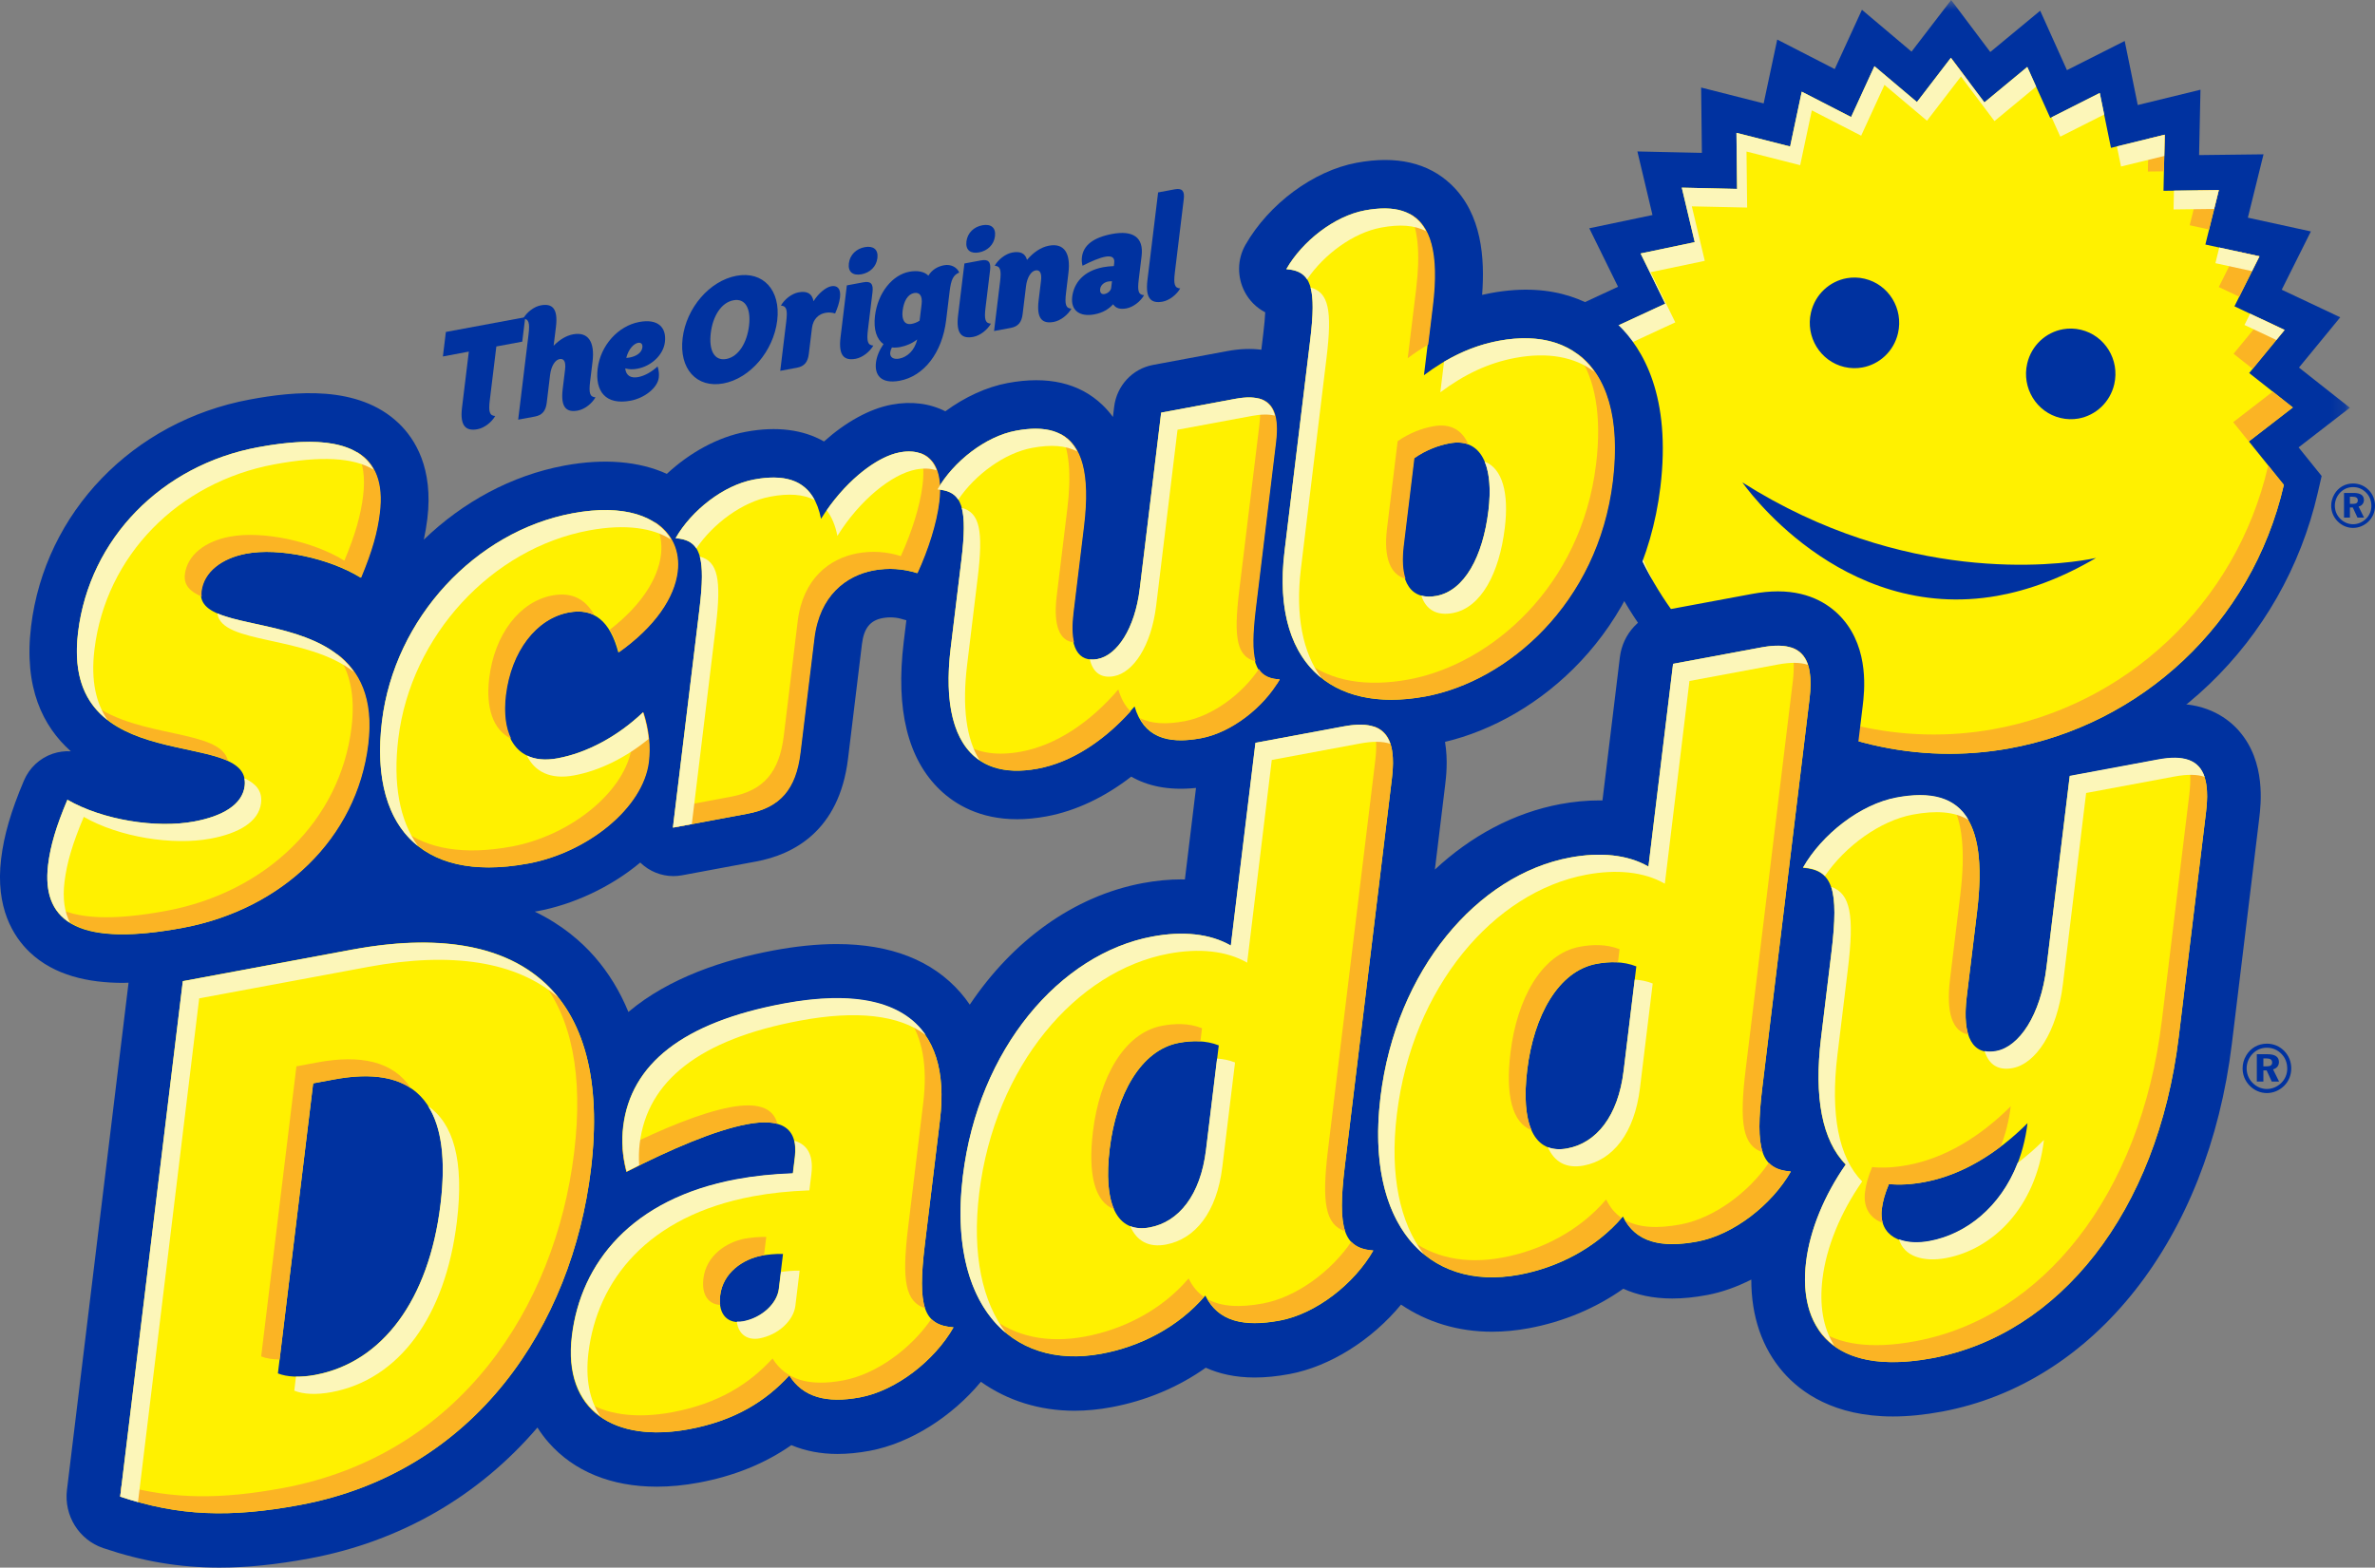
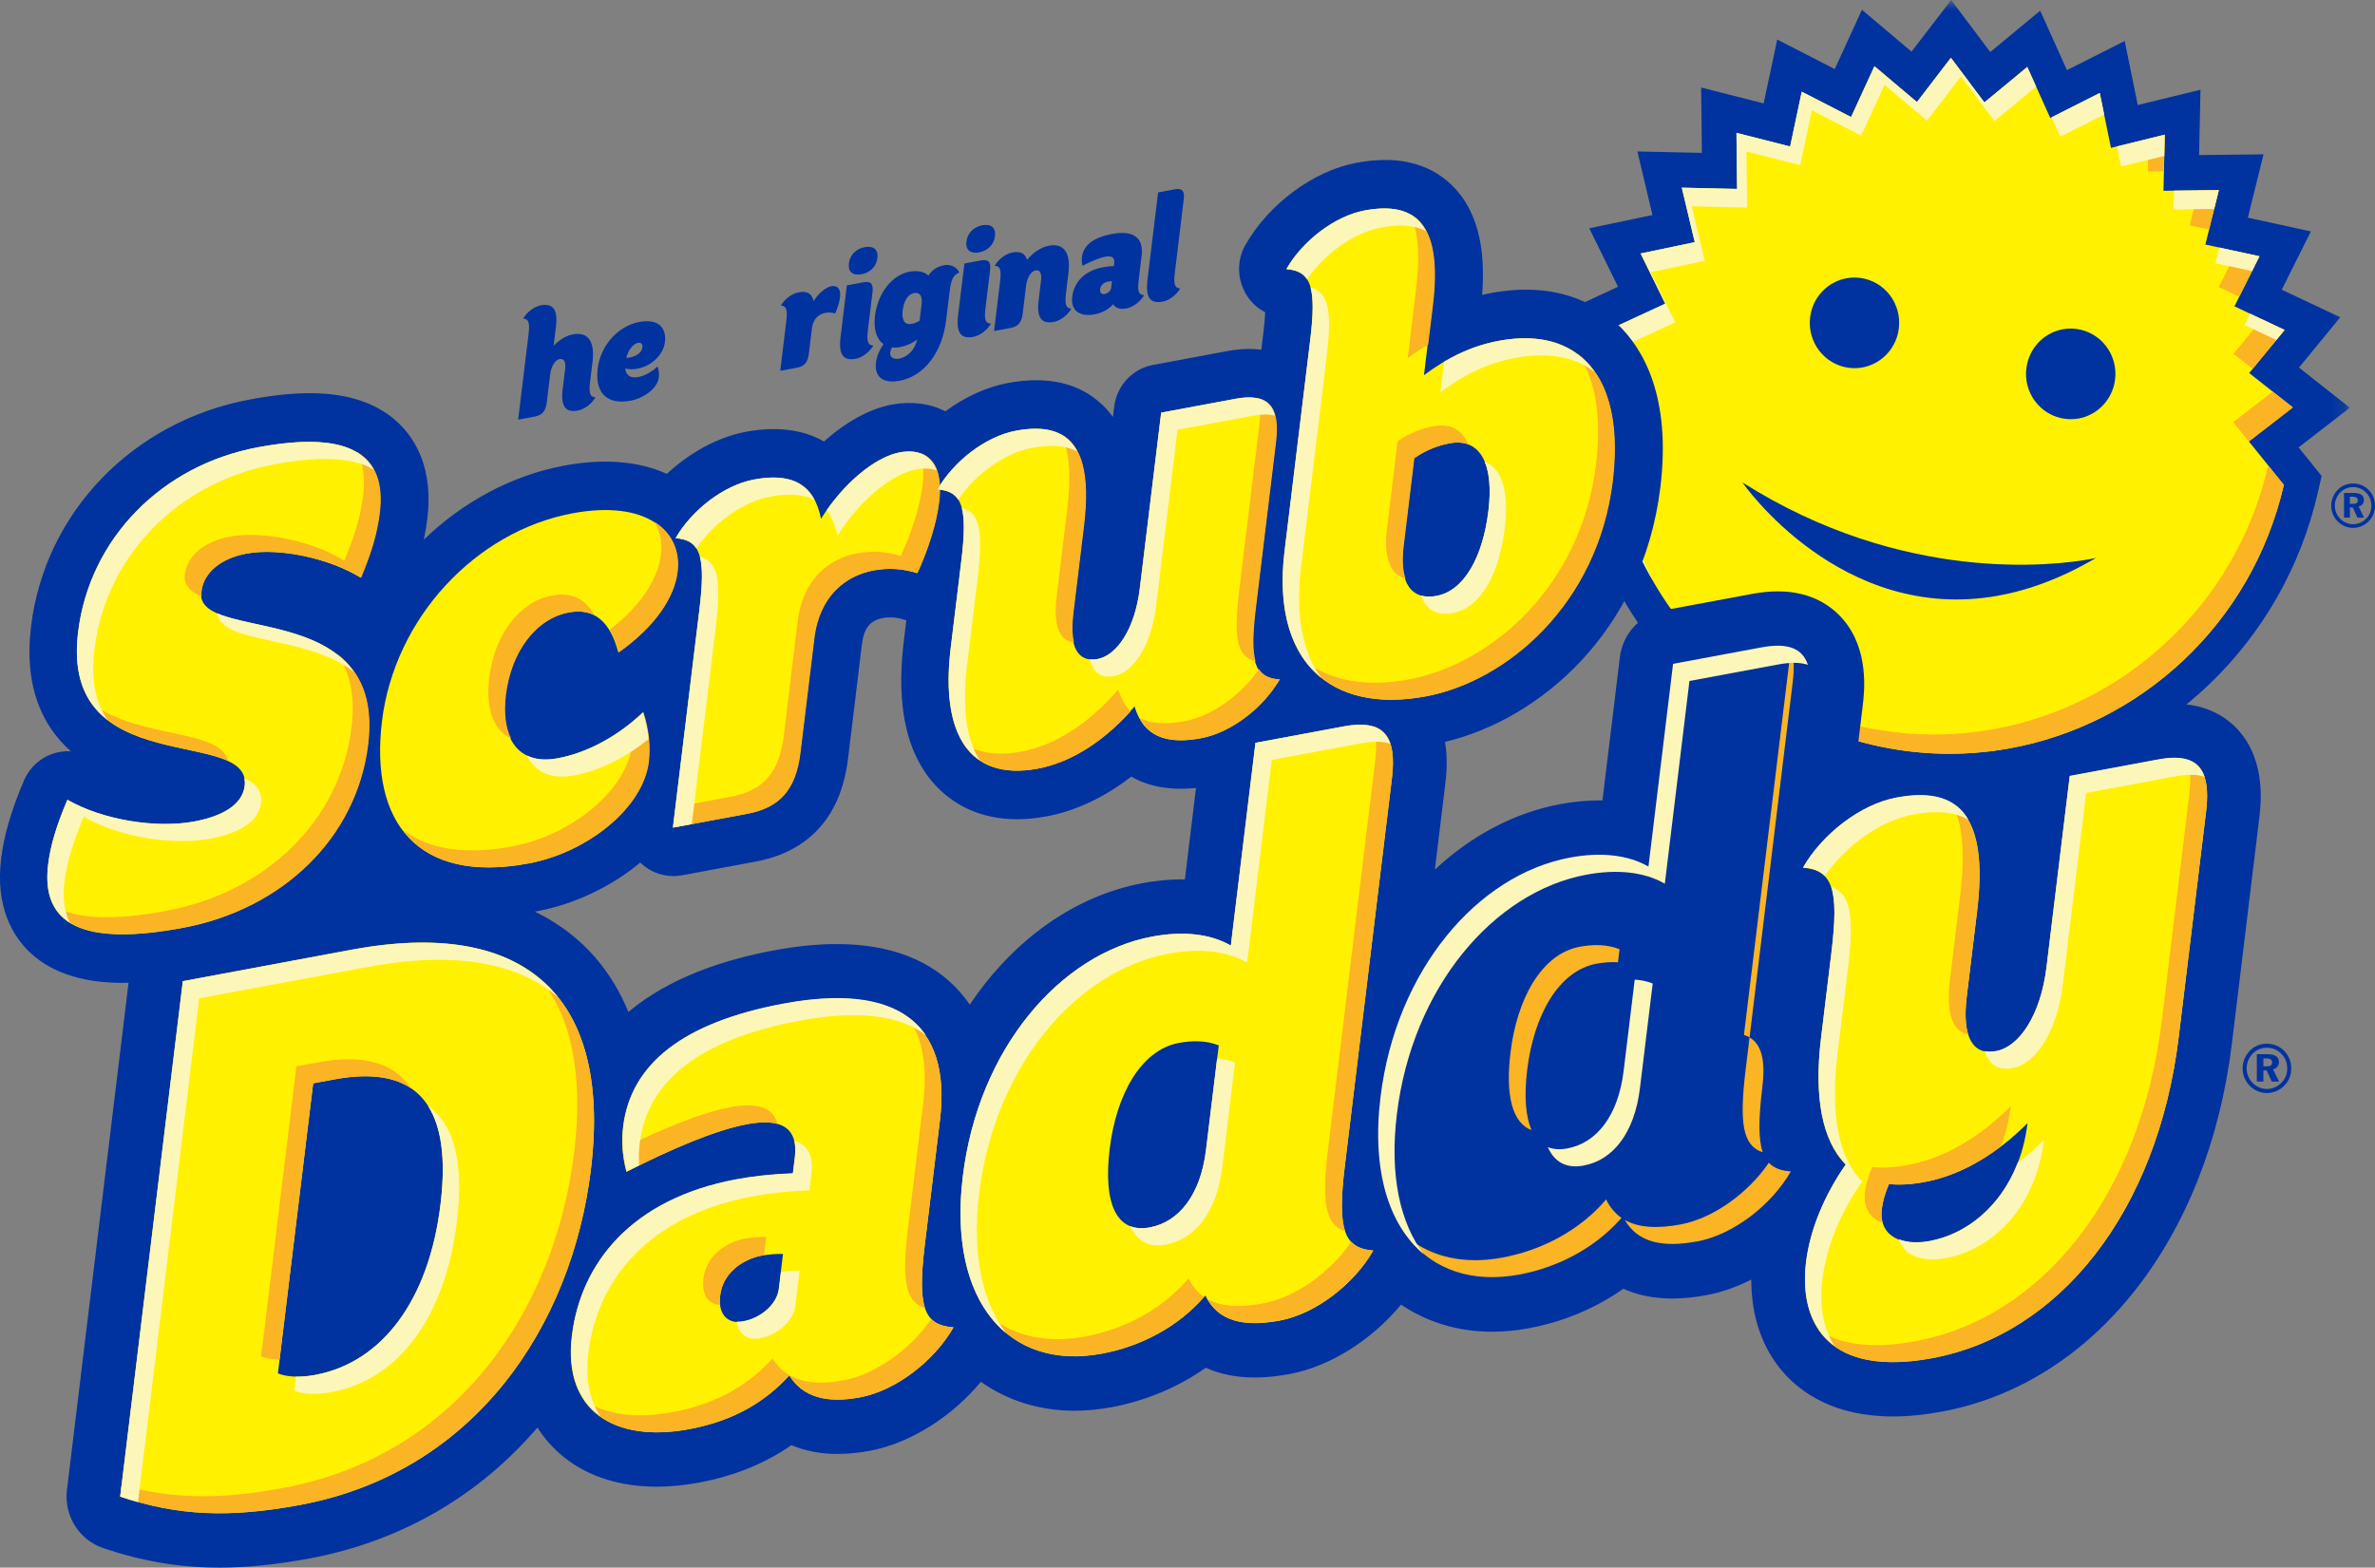
<svg xmlns="http://www.w3.org/2000/svg" xmlns:ns1="http://sodipodi.sourceforge.net/DTD/sodipodi-0.dtd" xmlns:ns2="http://www.inkscape.org/namespaces/inkscape" viewBox="0 0 173.34 114.445" width="173.34" height="114.445" version="1.1" id="svg21" ns1:docname="scrubdaddy.svg" ns2:version="1.3.2 (091e20e, 2023-11-25, custom)">
  <rect x="0" y="0" width="173.34" height="114.445" fill="#808080" stroke="none" />
  <defs id="defs21" />
  <ns1:namedview id="namedview21" pagecolor="#ffffff" bordercolor="#666666" borderopacity="1.0" ns2:showpageshadow="2" ns2:pageopacity="0.0" ns2:pagecheckerboard="true" ns2:deskcolor="#d1d1d1" ns2:zoom="0.74371449" ns2:cx="54.456382" ns2:cy="303.88005" ns2:window-width="1620" ns2:window-height="1010" ns2:window-x="-6" ns2:window-y="-6" ns2:window-maximized="1" ns2:current-layer="svg21" />
  <g id="sprite" stroke="none" stroke-width="1" fill="none" fill-rule="evenodd" transform="translate(-1,-1.8)">
    <g id="Page-1-Copy" transform="translate(1,1)" ns2:label="Scrub Daddy Logo">
      <g id="g7" transform="translate(114.633,0.045)">
        <mask id="mask-12" fill="#ffffff">
          <polygon points="56.873,58.361 0.04,58.361 0.04,0.754 56.873,0.754 " id="polygon6" />
        </mask>
        <g id="g6" />
        <path d="m 56.873,30.522 -3.716,-2.932 3.013,-3.67 -4.27,-2.014 2.127,-4.255 -4.599,-1.004 1.143,-4.626 -4.703,0.056 0.101,-4.772 -4.577,1.118 -0.953,-4.676 -4.215,2.128 -1.953,-4.338 -3.643,3.015 -2.855,-3.796 -2.892,3.769 -3.62,-3.056 -1.985,4.329 -4.197,-2.156 -0.991,4.662 -4.563,-1.159 0.055,4.77 -4.707,-0.104 1.101,4.642 -4.613,0.967 2.1,4.271 -2.42,1.121 -0.282,1.231 c -3.441,15.023 5.813,30.089 20.628,33.586 2.072,0.49 4.164,0.734 6.257,0.734 1.591,0 3.18,-0.14 4.764,-0.425 10.919,-1.951 19.603,-10.274 22.121,-21.199 l 0.284,-1.233 -1.683,-2.09 z" id="path7" fill="#0032a0" mask="url(#mask-12)" />
      </g>
      <path d="m 145.806,44.293 c 2.234,-0.4 4.631,-1.265 7.173,-2.761 0,0 -0.17,0.04 -0.495,0.099 -2.441,0.436 -13.536,1.858 -25.315,-5.612 0,0 7.125,10.334 18.638,8.275 m 5.889,-12.938 c 1.25,-0.223 2.308,-1.179 2.614,-2.509 0.41,-1.78 -0.684,-3.559 -2.438,-3.973 -0.442,-0.104 -0.884,-0.113 -1.305,-0.038 -1.248,0.223 -2.306,1.179 -2.612,2.509 -0.41,1.778 0.682,3.559 2.436,3.971 0.444,0.106 0.886,0.113 1.305,0.04 m -15.779,-3.728 c 1.248,-0.223 2.306,-1.177 2.61,-2.507 0.41,-1.78 -0.68,-3.559 -2.438,-3.973 -0.442,-0.104 -0.884,-0.113 -1.303,-0.038 -1.248,0.223 -2.308,1.177 -2.614,2.509 -0.408,1.778 0.684,3.557 2.438,3.973 0.442,0.103 0.884,0.112 1.307,0.036 m 0.89,-21.996 3.102,2.619 2.477,-3.229 2.447,3.254 3.128,-2.588 1.678,3.724 3.613,-1.825 0.817,4.007 3.924,-0.958 -0.089,4.091 4.038,-0.047 -0.982,3.971 3.947,0.86 -1.825,3.65 3.659,1.728 -2.582,3.145 3.185,2.513 -3.212,2.48 2.555,3.172 c -2.351,10.202 -10.497,17.534 -20.088,19.247 -3.226,0.578 -6.617,0.517 -10.003,-0.283 -13.457,-3.177 -21.855,-16.853 -18.73,-30.492 l 3.674,-1.703 -1.8,-3.663 3.952,-0.828 -0.945,-3.978 4.036,0.092 -0.046,-4.093 3.917,0.995 0.847,-4.001 3.603,1.85 1.704,-3.712" id="path8" fill="#fff100" />
      <g id="Group-18" transform="translate(121.735,4.645)" fill="#fbb424">
        <polygon id="Fill-6" points="36.257,5.989 35.079,6.277 35.028,8.677 36.2,8.662 " />
        <polygon id="Fill-8" points="43.171,14.866 41.507,14.502 40.204,17.111 41.697,17.816 " />
        <polygon id="Fill-10" points="42.674,23.082 45.005,20.244 43.351,19.462 41.282,21.982 " />
        <polygon id="Fill-12" points="40.205,10.033 38.712,10.051 38.081,12.6 39.495,12.908 " />
        <polygon id="Fill-14" points="20.651,0.375 20.607,0.431 21.956,2.225 22.008,2.182 " />
        <path d="m 45.608,25.901 -1.465,-1.157 -2.887,2.232 2.553,3.17 c -2.351,10.204 -10.499,17.536 -20.088,19.251 -3.226,0.576 -6.617,0.517 -10.003,-0.283 -5.279,-1.247 -9.772,-4.113 -13.103,-7.954 3.411,4.549 8.34,7.963 14.245,9.358 3.386,0.799 6.777,0.859 10.003,0.283 9.591,-1.714 17.737,-9.045 20.088,-19.247 l -2.555,-3.172 z" id="Fill-16" />
      </g>
-       <path d="m 38.117,25.743 -1.891,0.351 -0.476,3.908 c -0.107,0.873 -0.018,1.139 0.392,1.17 -0.263,0.459 -0.79,0.871 -1.287,0.963 -0.842,0.158 -1.298,-0.22 -1.136,-1.564 l 0.499,-4.102 -1.893,0.355 0.217,-1.789 5.793,-1.078 z" id="Fill-19" fill="#0032a0" />
      <path d="m 40.406,26.042 c 0.426,-0.437 0.913,-0.738 1.419,-0.833 1.119,-0.207 1.594,0.567 1.422,1.989 l -0.176,1.44 c -0.107,0.873 -0.018,1.139 0.391,1.17 -0.263,0.459 -0.788,0.871 -1.285,0.965 -0.842,0.157 -1.271,-0.227 -1.108,-1.571 l 0.174,-1.431 c 0.069,-0.571 -0.087,-0.815 -0.403,-0.756 -0.316,0.058 -0.611,0.491 -0.692,1.159 l -0.245,2.034 c -0.075,0.603 -0.336,0.904 -0.87,1.004 l -1.214,0.225 0.755,-6.21 c 0.105,-0.871 0.016,-1.139 -0.391,-1.17 0.261,-0.457 0.787,-0.871 1.285,-0.965 0.84,-0.157 1.271,0.227 1.108,1.573 z" id="Fill-21" fill="#0032a0" />
      <path d="m 45.707,26.927 c 0.066,-0.002 0.16,-0.009 0.257,-0.027 0.362,-0.068 0.863,-0.277 0.92,-0.74 0.032,-0.257 -0.114,-0.369 -0.316,-0.331 -0.286,0.054 -0.684,0.412 -0.861,1.098 m -0.075,0.77 c 0.06,0.567 0.453,0.725 0.95,0.632 0.46,-0.085 0.991,-0.383 1.412,-0.778 0.096,0.299 0.117,0.567 0.089,0.815 -0.094,0.765 -1.062,1.501 -2.063,1.688 -1.829,0.34 -2.598,-0.693 -2.399,-2.342 0.206,-1.701 1.5,-3.119 3.029,-3.404 1.387,-0.259 2.006,0.405 1.878,1.469 -0.119,0.959 -1.017,1.759 -2.003,1.94 -0.297,0.058 -0.605,0.063 -0.893,-0.022" id="Fill-23" fill="#0032a0" />
-       <path d="m 53.01,27.008 c 0.89,-0.167 1.507,-1.175 1.658,-2.425 0.149,-1.226 -0.249,-2.027 -1.138,-1.861 -0.89,0.167 -1.504,1.156 -1.653,2.381 -0.153,1.249 0.243,2.07 1.133,1.904 m -0.217,1.786 c -1.951,0.362 -3.242,-1.069 -2.972,-3.308 0.27,-2.216 1.976,-4.185 3.926,-4.549 1.951,-0.364 3.246,1.048 2.978,3.263 -0.273,2.239 -1.98,4.23 -3.931,4.594" id="Fill-25" fill="#0032a0" />
      <path d="m 59.26,24.76 -0.229,1.883 c -0.073,0.603 -0.334,0.905 -0.87,1.004 l -1.214,0.225 0.437,-3.595 c 0.107,-0.871 0.018,-1.139 -0.389,-1.168 0.259,-0.459 0.787,-0.873 1.284,-0.965 0.602,-0.113 0.984,0.058 1.097,0.646 0.362,-0.581 0.891,-1.017 1.293,-1.093 0.41,-0.076 0.721,0.14 0.639,0.817 -0.043,0.356 -0.179,0.781 -0.357,1.172 -0.225,-0.074 -0.474,-0.09 -0.714,-0.045 -0.46,0.085 -0.891,0.418 -0.977,1.118" id="Fill-27" fill="#0032a0" />
      <path d="m 63.117,18.843 c 0.613,-0.112 0.998,0.162 0.921,0.797 -0.076,0.635 -0.55,1.071 -1.163,1.184 -0.611,0.113 -0.998,-0.16 -0.92,-0.797 0.076,-0.634 0.549,-1.071 1.161,-1.184 z m 0.231,6.017 c -0.107,0.871 -0.016,1.141 0.392,1.168 -0.263,0.459 -0.79,0.873 -1.285,0.965 -0.843,0.157 -1.273,-0.225 -1.108,-1.571 l 0.46,-3.787 1.213,-0.227 c 0.536,-0.099 0.733,0.115 0.66,0.718 z" id="path9" fill="#0032a0" />
      <path d="m 67.117,24.212 0.146,-1.195 c 0.075,-0.625 -0.144,-0.898 -0.547,-0.824 -0.456,0.086 -0.749,0.571 -0.838,1.292 -0.078,0.646 0.133,1.06 0.659,0.961 0.174,-0.032 0.378,-0.103 0.581,-0.234 m -0.178,1.37 c -0.36,0.286 -0.804,0.473 -1.245,0.556 -0.218,0.041 -0.415,0.047 -0.6,0.029 -0.073,0.14 -0.107,0.261 -0.121,0.369 -0.044,0.376 0.273,0.517 0.657,0.446 0.573,-0.108 1.127,-0.589 1.309,-1.4 m -2.459,0.34 c -0.492,-0.349 -0.74,-1.06 -0.62,-2.061 0.208,-1.712 1.289,-2.995 2.503,-3.222 0.565,-0.106 1.095,-0.025 1.394,0.286 0.268,-0.427 0.652,-0.668 1.149,-0.761 0.497,-0.092 0.945,0.151 1.103,0.533 -0.433,0.184 -0.593,0.499 -0.7,1.372 l -0.254,2.099 c -0.293,2.421 -1.648,4.104 -3.388,4.428 -1.396,0.259 -1.843,-0.445 -1.735,-1.328 0.053,-0.441 0.252,-0.92 0.547,-1.345" id="Fill-31" fill="#0032a0" />
      <path d="m 71.698,17.245 c 0.613,-0.113 0.998,0.162 0.921,0.796 -0.076,0.635 -0.55,1.071 -1.163,1.186 -0.611,0.113 -0.998,-0.162 -0.921,-0.797 0.078,-0.634 0.55,-1.071 1.163,-1.184 z m 0.231,6.017 c -0.107,0.871 -0.016,1.139 0.392,1.168 -0.263,0.459 -0.79,0.873 -1.287,0.965 -0.842,0.157 -1.271,-0.227 -1.108,-1.571 l 0.462,-3.787 1.213,-0.227 c 0.536,-0.101 0.733,0.115 0.66,0.716 z" id="Fill-33" fill="#0032a0" />
      <path d="m 77.806,22.167 c -0.107,0.871 -0.016,1.139 0.392,1.168 -0.263,0.459 -0.79,0.873 -1.285,0.967 -0.843,0.155 -1.273,-0.227 -1.108,-1.573 l 0.174,-1.429 c 0.069,-0.572 -0.089,-0.817 -0.405,-0.758 -0.314,0.059 -0.611,0.493 -0.691,1.159 l -0.247,2.036 c -0.073,0.603 -0.336,0.904 -0.87,1.004 l -1.214,0.225 0.437,-3.595 c 0.107,-0.873 0.018,-1.139 -0.391,-1.17 0.261,-0.459 0.788,-0.871 1.285,-0.965 0.556,-0.104 0.939,0.036 1.074,0.536 0.469,-0.551 1.019,-0.927 1.603,-1.035 1.119,-0.209 1.593,0.565 1.42,1.985 z" id="Fill-35" fill="#0032a0" />
      <path d="m 81.099,21.818 0.059,-0.486 c -0.094,-0.002 -0.225,0.011 -0.293,0.023 -0.256,0.05 -0.533,0.238 -0.57,0.549 -0.037,0.29 0.13,0.398 0.311,0.364 0.257,-0.049 0.469,-0.247 0.494,-0.45 m 2.402,0.531 c -0.263,0.459 -0.788,0.871 -1.285,0.965 -0.46,0.085 -0.785,-0.002 -0.973,-0.302 -0.323,0.353 -0.747,0.623 -1.378,0.74 -1.016,0.189 -1.736,-0.245 -1.61,-1.289 0.123,-1.001 0.819,-1.886 2.262,-2.156 0.24,-0.045 0.494,-0.07 0.776,-0.083 l 0.027,-0.225 c 0.053,-0.43 -0.213,-0.538 -0.653,-0.457 -0.44,0.083 -1.042,0.342 -1.66,0.659 -0.057,-0.221 -0.069,-0.432 -0.044,-0.625 0.103,-0.862 0.819,-1.436 2.203,-1.696 1.513,-0.281 2.319,0.232 2.152,1.611 l -0.208,1.71 c -0.107,0.873 -0.016,1.118 0.392,1.148" id="Fill-37" fill="#0032a0" />
      <path d="m 85.748,20.689 c -0.107,0.871 -0.018,1.139 0.391,1.168 -0.263,0.457 -0.79,0.873 -1.285,0.965 -0.842,0.155 -1.271,-0.225 -1.108,-1.571 l 0.779,-6.404 1.213,-0.225 c 0.536,-0.101 0.733,0.115 0.659,0.716 z" id="Fill-39" fill="#0032a0" />
      <polygon id="Fill-41" fill="#fcf6b9" points="157.992,10.634 154.503,11.488 154.803,12.956 157.958,12.186 " />
      <path d="m 118.598,26.035 3.674,-1.701 -1.799,-3.663 3.951,-0.828 -0.945,-3.978 4.036,0.088 -0.046,-4.091 3.917,0.997 0.85,-4.003 3.601,1.85 1.703,-3.71 3.102,2.617 2.48,-3.229 2.445,3.256 3.041,-2.518 -0.646,-1.436 -3.13,2.59 -2.447,-3.256 -2.477,3.229 -3.102,-2.617 -1.704,3.712 -3.601,-1.852 -0.849,4.003 -3.917,-0.997 0.046,4.095 -4.036,-0.092 0.945,3.978 -3.951,0.828 1.799,3.663 -3.674,1.701 c -1.5,6.552 -0.337,13.108 2.764,18.509 -2.544,-5.121 -3.405,-11.137 -2.031,-17.145" id="Fill-43" fill="#fcf6b9" />
      <polygon id="Fill-45" fill="#fcf6b9" points="166.739,24.888 164.225,23.702 163.814,24.525 166.139,25.621 " />
      <polygon id="Fill-47" fill="#fcf6b9" points="153.251,7.587 149.736,9.362 150.372,10.775 153.573,9.16 " />
      <polygon id="Fill-49" fill="#fcf6b9" points="161.939,14.679 158.667,14.717 158.637,16.09 161.6,16.054 " />
      <polygon id="Fill-51" fill="#fcf6b9" points="164.906,19.512 161.974,18.871 161.692,20.014 164.363,20.595 " />
      <path d="m 86.238,65 c -0.913,0 -1.864,0.092 -2.832,0.272 -5.042,0.94 -9.504,4.214 -12.626,8.874 -0.21,-0.306 -0.435,-0.601 -0.68,-0.882 -2.049,-2.349 -5.089,-3.541 -9.03,-3.541 h -0.002 c -1.404,0 -2.951,0.155 -4.595,0.461 -3.581,0.668 -7.626,1.975 -10.609,4.496 -0.618,-1.508 -1.44,-2.853 -2.464,-4.028 -0.977,-1.118 -2.39,-2.342 -4.37,-3.299 0.066,-0.013 0.13,-0.02 0.197,-0.032 2.576,-0.481 5.323,-1.728 7.503,-3.551 0.009,0.007 0.016,0.018 0.025,0.025 0.653,0.626 1.511,0.965 2.395,0.965 0.21,0 0.421,-0.02 0.632,-0.059 l 5.405,-1.006 c 2.704,-0.504 6.063,-2.214 6.706,-7.504 l 1.014,-8.354 c 0.142,-1.17 0.595,-1.742 1.511,-1.913 0.495,-0.092 1.019,-0.061 1.477,0.09 0.085,0.027 0.17,0.05 0.256,0.068 l -0.194,1.595 c -0.597,4.912 0.297,8.543 2.654,10.795 1.087,1.039 2.883,2.137 5.625,2.137 0.662,0 1.381,-0.067 2.157,-0.211 2.116,-0.392 4.229,-1.395 6.172,-2.9 1.14,0.657 2.674,1.04 4.726,0.826 l -0.811,6.682 c -0.082,-0.002 -0.162,-0.004 -0.243,-0.004 m 77.196,-10.822 c -0.801,-0.916 -2.267,-2.005 -4.732,-2.005 -10.387,7.157 -21.796,4.77 -23.17,3.613 l 0.417,-3.44 c 0.123,-1.021 0.499,-4.12 -1.463,-6.368 -0.797,-0.916 -2.267,-2.007 -4.728,-2.007 -0.598,0 -1.222,0.063 -1.907,0.191 l -6.447,1.201 c -1.683,0.315 -2.969,1.697 -3.176,3.416 l -1.271,10.456 c -0.082,-0.002 -0.163,-0.002 -0.247,-0.002 -0.909,0 -1.863,0.092 -2.828,0.27 -3.391,0.634 -6.521,2.324 -9.156,4.779 l 0.749,-6.169 c 0.069,-0.571 0.218,-1.791 -0.009,-3.154 6.814,-1.613 14.424,-7.961 15.717,-18.585 0.801,-6.606 -1.243,-10.105 -3.096,-11.878 -1.612,-1.537 -4.528,-3.188 -9.286,-2.3 -0.21,0.038 -0.417,0.083 -0.627,0.13 0.202,-2.644 -0.004,-5.9 -2.255,-8.051 -1.674,-1.598 -3.998,-2.135 -6.907,-1.593 -3.139,0.583 -6.399,2.993 -8.112,5.992 -0.604,1.058 -0.616,2.356 -0.05,3.436 0.337,0.648 0.866,1.163 1.493,1.489 -0.016,0.373 -0.059,0.889 -0.146,1.598 l -0.137,1.134 c -0.76,-0.099 -1.593,-0.068 -2.5,0.101 l -5.406,1.008 c -1.5,0.279 -2.647,1.514 -2.835,3.049 l -0.091,0.751 c -0.225,-0.311 -0.483,-0.607 -0.772,-0.884 -1.674,-1.6 -3.998,-2.137 -6.905,-1.595 -1.555,0.29 -3.141,1.028 -4.554,2.065 -1.136,-0.576 -2.479,-0.754 -3.919,-0.486 -1.614,0.301 -3.354,1.271 -4.938,2.689 -1.509,-0.866 -3.45,-1.127 -5.703,-0.706 -2.022,0.376 -4.091,1.51 -5.767,3.071 -2.019,-0.923 -4.584,-1.143 -7.475,-0.605 -3.871,0.72 -7.423,2.668 -10.261,5.407 0.108,-0.509 0.195,-1.015 0.257,-1.525 0.447,-3.683 -0.891,-5.825 -2.092,-6.973 -2.949,-2.817 -7.617,-2.338 -10.87,-1.732 -8.535,1.589 -14.952,8.242 -15.96,16.555 -0.545,4.489 0.865,7.312 2.903,9.128 -0.442,-0.027 -0.893,0.031 -1.323,0.176 -0.945,0.32 -1.708,1.035 -2.1,1.958 -0.943,2.227 -1.458,3.985 -1.665,5.708 -0.435,3.577 0.891,5.681 2.079,6.818 1.807,1.724 4.327,2.245 6.83,2.245 0.13,0 0.261,-0.011 0.391,-0.013 l -4.496,37.028 c -0.229,1.874 0.877,3.65 2.644,4.248 2.875,0.974 5.573,1.427 8.49,1.427 1.997,0 4.149,-0.22 6.578,-0.671 6.601,-1.231 12.327,-4.531 16.626,-9.556 0.261,0.412 0.533,0.77 0.801,1.076 1.85,2.122 4.586,3.242 7.913,3.242 0.973,0 2.001,-0.099 3.049,-0.293 2.587,-0.482 4.826,-1.386 6.77,-2.74 1.01,0.425 2.143,0.644 3.366,0.644 0.735,0 1.527,-0.077 2.353,-0.23 2.949,-0.551 5.991,-2.479 8.114,-5.038 1.934,1.373 4.283,2.113 6.827,2.113 0.877,0 1.786,-0.088 2.699,-0.259 2.528,-0.47 4.883,-1.463 6.887,-2.882 0.959,0.434 2.136,0.715 3.576,0.715 0.79,0 1.619,-0.083 2.534,-0.252 2.962,-0.553 6.017,-2.495 8.142,-5.071 1.896,1.289 4.174,1.98 6.635,1.98 0.877,0 1.788,-0.086 2.702,-0.257 2.527,-0.472 4.879,-1.463 6.885,-2.882 0.959,0.434 2.134,0.715 3.574,0.715 0.792,0 1.621,-0.083 2.535,-0.254 1.081,-0.202 2.175,-0.592 3.231,-1.129 -0.002,2.684 0.788,4.997 2.329,6.763 1.285,1.474 3.716,3.231 7.997,3.231 1.115,0 2.324,-0.119 3.594,-0.356 11.12,-2.07 19.424,-12.613 21.155,-26.852 l 1.997,-16.452 c 0.123,-1.019 0.501,-4.12 -1.461,-6.37" id="Fill-53" fill="#0032a0" />
-       <path d="m 119.428,71.353 c -0.948,-0.38 -1.992,-0.353 -2.907,-0.184 -2.791,0.52 -4.579,3.803 -5.055,7.731 -0.485,3.985 0.486,6.197 2.922,5.742 2.131,-0.398 3.711,-2.36 4.112,-5.661 z m 9.201,8.802 c -0.563,4.61 -0.089,6.025 2.077,6.178 -1.387,2.428 -4.185,4.619 -6.823,5.11 -2.64,0.493 -4.522,0.063 -5.435,-1.825 -1.967,2.315 -4.767,3.726 -7.56,4.246 -6.75,1.258 -11.251,-3.746 -10.133,-12.969 1.127,-9.279 7.081,-16.231 13.831,-17.487 2.184,-0.409 4.197,-0.225 5.726,0.657 l 1.799,-14.8 6.447,-1.201 c 2.841,-0.529 3.894,0.608 3.507,3.796 z" id="Fill-55" fill="#fff100" />
      <path d="m 140.462,87.094 c -0.964,0.18 -1.813,0.225 -2.598,0.149 -0.279,0.664 -0.451,1.251 -0.52,1.822 -0.241,1.993 1.454,2.732 3.485,2.354 3.35,-0.623 6.543,-3.611 7.15,-8.62 -2.258,2.257 -4.828,3.794 -7.518,4.295 z m -6.795,-16.763 c 0.559,-4.61 0.087,-6.023 -2.077,-6.178 1.387,-2.428 4.183,-4.619 6.823,-5.11 4.465,-0.832 6.749,1.19 5.886,8.307 l -0.755,6.206 c -0.366,3.015 0.469,4.307 2.145,3.994 1.676,-0.311 3.244,-2.606 3.674,-6.136 l 1.694,-13.948 6.447,-1.201 c 2.841,-0.531 3.894,0.61 3.507,3.798 l -1.997,16.452 c -1.557,12.809 -8.741,21.715 -17.981,23.436 -7.409,1.381 -9.783,-2.351 -9.217,-7.02 0.284,-2.333 1.337,-4.865 2.898,-7.103 -1.724,-1.739 -2.331,-4.909 -1.806,-9.234 z" id="Fill-57" fill="#fff100" />
      <path d="m 22.856,79.89 -2.573,21.177 c 0.662,0.265 1.598,0.313 2.717,0.106 4.923,-0.918 8.308,-5.497 9.151,-12.443 0.953,-7.857 -2.239,-10.154 -7.773,-9.122 z m 2.823,-9.763 c 12.283,-2.288 19.032,3.02 17.448,16.058 -1.376,11.327 -8.391,22.093 -21.232,24.487 -5.076,0.945 -8.881,0.819 -13.123,-0.617 l 4.572,-37.629 z" id="Fill-59" fill="#fff100" />
      <path d="m 56.837,94.906 0.311,-2.561 c -0.495,-0.022 -1.197,0.056 -1.552,0.122 -1.372,0.256 -2.832,1.249 -3.033,2.902 -0.186,1.535 0.687,2.097 1.651,1.917 1.371,-0.254 2.491,-1.298 2.622,-2.38 m 12.759,2.797 c -1.388,2.428 -4.185,4.619 -6.823,5.112 -2.436,0.454 -4.169,-0.004 -5.165,-1.598 -1.717,1.877 -3.972,3.299 -7.322,3.924 -5.382,1.001 -9.222,-1.287 -8.551,-6.811 0.643,-5.294 4.339,-9.986 12.004,-11.414 1.269,-0.238 2.626,-0.38 4.121,-0.437 l 0.146,-1.193 c 0.275,-2.277 -1.142,-2.848 -3.478,-2.414 -2.335,0.437 -5.527,1.809 -8.807,3.478 -0.305,-1.166 -0.369,-2.27 -0.245,-3.292 0.552,-4.554 4.346,-7.598 11.706,-8.969 8.022,-1.494 12.306,1.213 11.42,8.5 l -1.099,9.052 c -0.561,4.612 -0.073,5.911 2.093,6.064" id="Fill-61" fill="#fff100" />
      <path d="m 88.952,77.12 c -0.945,-0.38 -1.99,-0.351 -2.905,-0.182 -2.791,0.518 -4.579,3.802 -5.055,7.729 -0.485,3.985 0.486,6.197 2.922,5.744 2.132,-0.398 3.711,-2.362 4.112,-5.663 z m 9.202,8.804 c -0.561,4.61 -0.087,6.023 2.077,6.176 -1.388,2.428 -4.183,4.621 -6.822,5.112 -2.642,0.491 -4.524,0.063 -5.437,-1.827 -1.967,2.317 -4.767,3.728 -7.56,4.246 -6.75,1.258 -11.251,-3.744 -10.133,-12.967 1.127,-9.281 7.083,-16.232 13.831,-17.489 2.184,-0.407 4.197,-0.225 5.726,0.659 l 1.799,-14.801 6.447,-1.201 c 2.841,-0.529 3.895,0.608 3.507,3.798 z" id="Fill-63" fill="#fff100" />
      <g id="Group-99" transform="translate(7.102,46.845)" fill="#fbb424">
        <path d="m 110.124,41.521 c -1.967,2.313 -4.771,3.724 -7.562,4.243 -2.736,0.513 -5.103,-0.007 -6.877,-1.42 1.825,2.322 4.673,3.299 8.102,2.662 2.745,-0.511 5.493,-1.89 7.457,-4.136 -0.463,-0.32 -0.84,-0.765 -1.12,-1.348" id="Fill-65" />
        <path d="m 104.683,36.462 c -0.444,-0.997 -0.554,-2.5 -0.32,-4.421 0.478,-3.928 2.266,-7.209 5.057,-7.729 0.495,-0.092 1.03,-0.139 1.566,-0.106 l 0.115,-0.952 c -0.946,-0.38 -1.99,-0.351 -2.905,-0.18 -2.791,0.52 -4.581,3.802 -5.055,7.727 -0.38,3.118 0.135,5.141 1.541,5.661" id="Fill-67" />
        <path d="m 121.996,38.842 c -1.475,2.176 -4.022,4.052 -6.438,4.504 -1.683,0.313 -3.059,0.25 -4.071,-0.326 0.957,1.663 2.78,2.032 5.293,1.564 2.64,-0.491 5.438,-2.682 6.823,-5.108 -0.712,-0.052 -1.238,-0.241 -1.607,-0.634" id="Fill-69" />
-         <path d="m 123.618,1.214 c 0.215,0.625 0.254,1.465 0.121,2.549 l -3.436,28.294 c -0.479,3.946 -0.199,5.548 1.25,6.023 -0.328,-0.947 -0.309,-2.459 -0.027,-4.784 l 3.437,-28.294 c 0.265,-2.182 -0.146,-3.404 -1.346,-3.787" id="Fill-71" />
+         <path d="m 123.618,1.214 c 0.215,0.625 0.254,1.465 0.121,2.549 l -3.436,28.294 c -0.479,3.946 -0.199,5.548 1.25,6.023 -0.328,-0.947 -0.309,-2.459 -0.027,-4.784 c 0.265,-2.182 -0.146,-3.404 -1.346,-3.787" id="Fill-71" />
        <path d="m 130.307,43.235 c -0.085,-0.292 -0.112,-0.628 -0.066,-1.012 0.069,-0.571 0.241,-1.157 0.52,-1.822 0.783,0.076 1.633,0.029 2.598,-0.149 1.942,-0.362 3.817,-1.269 5.561,-2.592 0.346,-0.886 0.602,-1.865 0.733,-2.941 -2.258,2.255 -4.828,3.791 -7.518,4.293 -0.966,0.178 -1.813,0.225 -2.598,0.148 -0.281,0.666 -0.451,1.255 -0.52,1.823 -0.144,1.184 0.399,1.922 1.289,2.252" id="Fill-73" />
        <path d="m 152.561,9.432 c 0.215,0.626 0.254,1.465 0.121,2.551 l -1.997,16.452 c -1.555,12.809 -8.739,21.713 -17.979,23.434 -3.299,0.616 -5.598,0.214 -7.086,-0.83 1.289,1.908 3.913,2.889 8.309,2.07 9.24,-1.721 16.423,-10.627 17.981,-23.436 l 1.997,-16.452 c 0.265,-2.183 -0.146,-3.406 -1.346,-3.789" id="Fill-75" />
        <path d="m 135.973,19.267 -0.755,6.205 c -0.3,2.48 0.21,3.793 1.33,4.009 -0.206,-0.661 -0.25,-1.577 -0.107,-2.767 l 0.753,-6.206 c 0.545,-4.486 -0.162,-6.944 -1.877,-7.945 0.794,1.345 1.042,3.512 0.655,6.705" id="Fill-77" />
        <path d="m 32.349,25.439 c 2.248,2.758 3.144,6.973 2.452,12.659 -1.376,11.329 -8.389,22.095 -21.23,24.487 -4.544,0.846 -8.068,0.832 -11.8,-0.209 l -0.099,0.832 c 4.24,1.436 8.045,1.564 13.121,0.617 12.842,-2.394 19.856,-13.158 21.232,-24.485 0.804,-6.626 -0.545,-11.248 -3.675,-13.901" id="Fill-79" />
        <path d="m 13.304,53.209 2.45,-20.164 1.522,-0.283 c 2.333,-0.436 4.245,-0.275 5.611,0.639 -1.301,-1.975 -3.69,-2.466 -6.832,-1.881 l -1.523,0.284 -2.573,21.177 c 0.368,0.148 0.826,0.22 1.346,0.227" id="Fill-81" />
        <path d="m 46.201,34.789 c -2.109,0.394 -4.923,1.555 -7.867,3.008 0.039,0.553 0.131,1.121 0.284,1.708 3.279,-1.669 6.472,-3.04 8.807,-3.476 0.884,-0.164 1.633,-0.184 2.212,-0.023 -0.311,-1.269 -1.582,-1.561 -3.436,-1.217" id="Fill-83" />
        <path d="m 60.277,34.504 -1.099,9.05 c -0.478,3.924 -0.192,5.447 1.236,5.909 -0.311,-0.923 -0.289,-2.39 -0.014,-4.667 l 1.101,-9.054 c 0.439,-3.605 -0.392,-6.091 -2.317,-7.501 1.035,1.465 1.426,3.544 1.094,6.262" id="Fill-85" />
        <path d="m 60.873,50.247 c -1.479,2.169 -4.018,4.036 -6.426,4.484 -2.438,0.454 -4.169,-0.004 -5.165,-1.597 -1.717,1.876 -3.974,3.299 -7.324,3.922 -2.635,0.491 -4.893,0.187 -6.442,-0.895 1.399,2.057 4.21,2.777 7.665,2.135 3.352,-0.625 5.605,-2.047 7.322,-3.924 0.998,1.595 2.729,2.052 5.165,1.598 2.64,-0.491 5.437,-2.684 6.823,-5.11 -0.717,-0.052 -1.248,-0.232 -1.619,-0.614" id="Fill-87" />
        <path d="m 45.464,49.225 c -0.027,-0.207 -0.036,-0.434 -0.004,-0.702 0.201,-1.651 1.662,-2.644 3.033,-2.9 0.048,-0.009 0.107,-0.02 0.167,-0.029 l 0.163,-1.334 c -0.495,-0.022 -1.198,0.056 -1.554,0.122 -1.371,0.256 -2.83,1.249 -3.031,2.902 -0.16,1.303 0.449,1.901 1.225,1.94" id="Fill-89" />
-         <path d="m 74.208,42.231 c -0.444,-0.997 -0.552,-2.502 -0.32,-4.423 0.478,-3.928 2.266,-7.209 5.057,-7.727 0.495,-0.094 1.03,-0.14 1.566,-0.108 l 0.115,-0.952 c -0.945,-0.38 -1.99,-0.351 -2.905,-0.18 -2.791,0.52 -4.579,3.802 -5.055,7.727 -0.378,3.118 0.137,5.141 1.541,5.663" id="Fill-91" />
        <path d="m 93.143,6.982 c 0.215,0.626 0.256,1.465 0.123,2.549 l -3.436,28.294 c -0.481,3.946 -0.201,5.548 1.248,6.023 -0.328,-0.947 -0.309,-2.457 -0.027,-4.783 l 3.437,-28.296 c 0.265,-2.182 -0.146,-3.404 -1.346,-3.787" id="Fill-93" />
        <path d="m 79.649,47.289 c -1.967,2.313 -4.771,3.724 -7.562,4.244 -2.736,0.511 -5.103,-0.009 -6.877,-1.422 1.827,2.322 4.673,3.299 8.102,2.662 2.745,-0.509 5.493,-1.89 7.457,-4.136 -0.462,-0.32 -0.838,-0.765 -1.12,-1.348" id="Fill-95" />
        <path d="m 91.523,44.61 c -1.477,2.176 -4.023,4.054 -6.44,4.504 -1.683,0.313 -3.059,0.25 -4.069,-0.326 0.955,1.665 2.78,2.032 5.293,1.564 2.64,-0.49 5.437,-2.682 6.822,-5.108 -0.71,-0.05 -1.236,-0.241 -1.605,-0.634" id="Fill-97" />
      </g>
      <path d="m 115.584,85.893 c 2.132,-0.398 3.711,-2.362 4.11,-5.663 l 0.929,-7.628 c -0.424,-0.171 -0.868,-0.254 -1.312,-0.284 l -0.81,6.664 c -0.401,3.301 -1.98,5.263 -4.112,5.661 -0.549,0.101 -1.019,0.063 -1.42,-0.095 0.476,1.087 1.344,1.582 2.615,1.346" id="Fill-100" fill="#fcf6b9" />
      <path d="m 101.951,82.146 c 1.127,-9.279 7.079,-16.231 13.833,-17.489 2.182,-0.405 4.194,-0.225 5.724,0.659 l 1.797,-14.8 6.447,-1.201 c 0.916,-0.171 1.644,-0.166 2.198,0.022 -0.408,-1.235 -1.502,-1.625 -3.393,-1.274 l -6.447,1.201 -1.797,14.801 c -1.53,-0.882 -3.542,-1.066 -5.726,-0.657 -6.752,1.256 -12.704,8.208 -13.831,17.487 -0.657,5.413 0.623,9.369 3.155,11.462 -1.72,-2.255 -2.505,-5.735 -1.96,-10.211" id="Fill-102" fill="#fcf6b9" />
      <path d="m 144.847,77.533 c 0.316,1.026 1.021,1.435 2.042,1.244 1.676,-0.311 3.246,-2.608 3.674,-6.138 l 1.694,-13.946 6.447,-1.202 c 0.914,-0.169 1.642,-0.166 2.198,0.023 -0.41,-1.235 -1.506,-1.625 -3.395,-1.273 l -6.445,1.201 -1.694,13.948 c -0.428,3.53 -1.999,5.825 -3.674,6.136 -0.312,0.058 -0.595,0.059 -0.847,0.007" id="Fill-104" fill="#fcf6b9" />
      <path d="m 142.03,92.647 c 3.35,-0.625 6.543,-3.611 7.148,-8.622 -0.616,0.619 -1.261,1.175 -1.923,1.681 -1.259,3.244 -3.787,5.198 -6.42,5.69 -0.84,0.157 -1.621,0.117 -2.234,-0.119 0.348,1.246 1.777,1.678 3.429,1.37" id="Fill-106" fill="#fcf6b9" />
      <path d="m 133.189,64.749 c 1.481,-2.167 4.016,-4.03 6.424,-4.48 1.678,-0.313 3.05,-0.221 4.061,0.392 -0.969,-1.685 -2.775,-2.104 -5.257,-1.643 -2.638,0.493 -5.435,2.684 -6.82,5.11 0.703,0.05 1.225,0.238 1.593,0.621" id="Fill-108" fill="#fcf6b9" />
      <path d="m 133.015,94.158 c 0.282,-2.335 1.335,-4.867 2.896,-7.105 -1.722,-1.739 -2.331,-4.909 -1.806,-9.234 l 0.762,-6.262 c 0.476,-3.911 0.202,-5.519 -1.213,-6.012 0.32,0.95 0.297,2.457 0.018,4.761 l -0.762,6.264 c -0.524,4.325 0.082,7.495 1.806,9.232 -1.561,2.239 -2.614,4.772 -2.896,7.105 -0.312,2.56 0.266,4.833 2.067,6.143 -0.852,-1.303 -1.099,-3.022 -0.872,-4.892" id="Fill-110" fill="#fcf6b9" />
      <path d="m 24.194,102.436 c 4.922,-0.918 8.308,-5.499 9.151,-12.443 0.547,-4.498 -0.268,-7.171 -2.102,-8.444 0.964,1.499 1.316,3.838 0.907,7.193 -0.843,6.944 -4.227,11.525 -9.151,12.443 -0.508,0.094 -0.973,0.13 -1.397,0.121 l -0.123,1.022 c 0.662,0.266 1.598,0.315 2.715,0.108" id="Fill-112" fill="#fcf6b9" />
      <path d="m 14.538,73.687 12.334,-2.297 c 6.104,-1.138 10.839,-0.398 13.867,2.232 -2.892,-3.629 -8.082,-4.784 -15.062,-3.485 l -12.334,2.299 -4.57,37.631 c 0.437,0.148 0.868,0.277 1.298,0.4 z" id="Fill-114" fill="#fcf6b9" />
      <path d="m 58.361,93.568 c -0.415,-0.016 -0.978,0.036 -1.358,0.092 l -0.147,1.22 c -0.131,1.08 -1.252,2.124 -2.621,2.38 -0.156,0.029 -0.309,0.031 -0.456,0.022 0.119,1.006 0.849,1.377 1.651,1.228 1.371,-0.254 2.489,-1.298 2.621,-2.38 z" id="Fill-116" fill="#fcf6b9" />
      <path d="m 46.65,85.867 c -0.037,-0.547 -0.023,-1.076 0.039,-1.586 0.554,-4.556 4.346,-7.6 11.706,-8.969 4.1,-0.763 7.219,-0.428 9.174,1.055 -1.72,-2.513 -5.296,-3.251 -10.369,-2.306 -7.359,1.372 -11.154,4.415 -11.706,8.969 -0.124,1.024 -0.06,2.124 0.245,3.292 0.305,-0.155 0.609,-0.306 0.911,-0.455" id="Fill-118" fill="#fcf6b9" />
      <path d="m 42.948,99.555 c 0.643,-5.294 4.339,-9.988 12.004,-11.416 1.269,-0.238 2.626,-0.38 4.121,-0.436 l 0.146,-1.195 c 0.17,-1.399 -0.304,-2.151 -1.232,-2.425 0.076,0.328 0.092,0.715 0.037,1.175 l -0.146,1.195 c -1.495,0.056 -2.851,0.196 -4.121,0.434 -7.665,1.427 -11.361,6.12 -12.004,11.416 -0.337,2.786 0.474,4.747 2.049,5.879 -0.755,-1.141 -1.09,-2.678 -0.854,-4.628" id="Fill-120" fill="#fcf6b9" />
      <path d="m 85.101,91.659 c 2.132,-0.398 3.711,-2.36 4.11,-5.663 l 0.929,-7.628 c -0.424,-0.171 -0.868,-0.254 -1.312,-0.284 l -0.81,6.664 c -0.401,3.301 -1.98,5.265 -4.112,5.663 -0.549,0.101 -1.019,0.061 -1.42,-0.097 0.476,1.087 1.344,1.584 2.615,1.346" id="Fill-122" fill="#fcf6b9" />
      <path d="m 71.467,87.911 c 1.127,-9.279 7.081,-16.232 13.833,-17.489 2.184,-0.405 4.194,-0.225 5.724,0.659 l 1.797,-14.8 6.447,-1.201 c 0.918,-0.171 1.644,-0.166 2.2,0.022 -0.41,-1.235 -1.504,-1.625 -3.395,-1.274 l -6.447,1.201 -1.797,14.803 c -1.53,-0.886 -3.542,-1.066 -5.726,-0.659 -6.75,1.256 -12.704,8.208 -13.831,17.489 -0.657,5.411 0.623,9.365 3.155,11.461 -1.72,-2.255 -2.505,-5.735 -1.96,-10.211" id="Fill-124" fill="#fcf6b9" />
      <path d="m 13.312,68.542 c -7.194,1.339 -10.339,-0.175 -9.801,-4.613 0.169,-1.386 0.593,-2.817 1.408,-4.741 2.567,1.481 6.486,2.104 9.252,1.588 2.045,-0.38 3.519,-1.213 3.688,-2.599 0.533,-4.392 -13.489,-0.288 -12.16,-11.219 0.831,-6.827 6.099,-12.197 13.125,-13.504 6.513,-1.213 9.401,0.347 8.863,4.788 -0.169,1.384 -0.545,2.761 -1.367,4.734 -2.321,-1.435 -5.973,-2.2 -8.357,-1.757 -1.788,0.335 -3.114,1.328 -3.286,2.761 -0.478,3.913 13.49,0.238 12.162,11.171 -0.829,6.827 -6.244,12.035 -13.526,13.392" id="Fill-126" fill="#fff100" />
      <path d="m 47.323,56.42 c -0.412,3.389 -4.508,6.626 -8.766,7.418 C 30.425,65.353 26.99,60.767 27.877,53.463 28.792,45.919 34.72,39.59 41.788,38.274 c 5.321,-0.992 8.002,1.262 7.636,4.268 -0.225,1.863 -1.609,3.987 -4.293,5.888 -0.598,-2.268 -1.767,-3.263 -3.64,-2.916 -2.385,0.445 -4.215,2.839 -4.604,6.037 -0.371,3.055 0.872,5.157 3.81,4.61 2.17,-0.403 4.396,-1.611 6.23,-3.353 0.423,1.323 0.527,2.515 0.394,3.613" id="Fill-128" fill="#fff100" />
      <path d="m 59.403,47.404 -1.014,8.356 c -0.327,2.673 -1.486,4.009 -3.871,4.451 l -5.406,1.008 1.937,-15.946 c 0.471,-3.866 0.073,-5.051 -1.742,-5.18 1.163,-2.036 3.507,-3.874 5.721,-4.284 2.683,-0.5 4.378,0.256 4.895,2.866 1.602,-2.585 3.958,-4.516 5.747,-4.849 1.831,-0.34 3.214,0.616 2.848,3.622 -0.194,1.575 -0.795,3.461 -1.589,5.195 -1,-0.326 -2.115,-0.398 -3.18,-0.202 -2.044,0.382 -3.97,1.861 -4.346,4.964" id="Fill-130" fill="#fff100" />
      <path d="m 70.165,41.712 c 0.469,-3.866 0.071,-5.053 -1.742,-5.18 1.161,-2.038 3.505,-3.874 5.719,-4.286 3.748,-0.697 5.664,0.999 4.938,6.966 l -0.771,6.35 c -0.307,2.531 0.394,3.613 1.799,3.35 1.404,-0.263 2.72,-2.187 3.079,-5.144 l 1.561,-12.843 5.406,-1.008 c 2.385,-0.445 3.267,0.511 2.94,3.186 l -1.472,12.125 c -0.471,3.868 -0.073,5.054 1.742,5.18 -1.163,2.038 -3.507,3.874 -5.721,4.288 -2.512,0.468 -4.19,-0.108 -4.836,-2.32 -2.037,2.387 -4.529,4.064 -7.083,4.54 -4.982,0.929 -7.102,-2.502 -6.337,-8.804 z" id="Fill-132" fill="#fff100" />
      <path d="m 108.633,38.093 c 0.401,-3.294 -0.513,-5.362 -2.855,-4.927 -0.765,0.142 -1.678,0.454 -2.587,1.087 l -0.778,6.397 c -0.336,2.77 0.639,3.987 2.427,3.654 2.044,-0.38 3.386,-2.871 3.792,-6.212 m 9.041,-2.149 c -1.085,8.926 -7.681,14.587 -13.641,15.698 -6.939,1.292 -11.255,-2.569 -10.28,-10.589 l 1.873,-15.421 c 0.469,-3.868 0.073,-5.051 -1.742,-5.182 1.163,-2.038 3.508,-3.872 5.721,-4.286 3.746,-0.697 5.662,1.001 4.938,6.966 l -0.614,5.062 c 1.74,-1.303 3.505,-2.146 5.465,-2.511 5.746,-1.069 9.226,2.48 8.281,10.264" id="Fill-134" fill="#fff100" />
      <g id="Group-166" transform="translate(3.551,16.245)" fill="#fbb424">
        <path d="m 89.619,34.52 c 0.078,-0.119 0.165,-0.238 0.233,-0.358 -0.131,-0.009 -0.256,-0.027 -0.373,-0.049 0.039,0.148 0.085,0.286 0.14,0.407" id="Fill-136" />
        <path d="m 13.089,40.097 c -0.545,-2.326 -6.516,-1.611 -9.904,-4.162 2.266,3.191 7.489,3.065 9.904,4.162" id="Fill-138" />
        <path d="m 21.042,32.291 c 0.893,1.233 1.358,2.939 1.062,5.371 -0.829,6.826 -6.246,12.037 -13.528,13.392 -3.869,0.72 -6.557,0.608 -8.139,-0.335 1.119,2.016 4.188,2.538 9.362,1.573 7.281,-1.355 12.698,-6.563 13.528,-13.39 0.412,-3.386 -0.646,-5.368 -2.285,-6.611" id="Fill-140" />
        <path d="m 22.509,17.559 c 0.453,0.814 0.604,1.874 0.442,3.193 -0.169,1.386 -0.545,2.763 -1.367,4.734 -2.321,-1.433 -5.973,-2.198 -8.357,-1.753 -1.786,0.331 -3.112,1.325 -3.286,2.758 -0.096,0.787 0.398,1.265 1.227,1.618 -0.016,-0.119 -0.02,-0.241 -0.005,-0.38 0.174,-1.431 1.5,-2.425 3.288,-2.758 2.385,-0.445 6.035,0.322 8.359,1.757 0.822,-1.973 1.198,-3.352 1.364,-4.736 0.263,-2.151 -0.289,-3.623 -1.664,-4.433" id="Fill-142" />
        <path d="m 33.755,38.484 c -0.407,-0.817 -0.533,-1.913 -0.38,-3.181 0.391,-3.199 2.219,-5.591 4.604,-6.035 0.714,-0.133 1.326,-0.068 1.843,0.184 -0.669,-1.199 -1.673,-1.683 -3.066,-1.424 -2.383,0.445 -4.215,2.837 -4.602,6.037 -0.259,2.128 0.268,3.787 1.602,4.419" id="Fill-144" />
        <path d="m 44.221,22.658 c 0.412,0.693 0.575,1.51 0.469,2.398 -0.21,1.73 -1.419,3.685 -3.741,5.477 0.275,0.441 0.499,0.99 0.671,1.649 2.685,-1.901 4.066,-4.025 4.293,-5.886 0.183,-1.505 -0.398,-2.822 -1.692,-3.638" id="Fill-146" />
        <path d="m 42.603,37.271 c 0.055,0.578 0.048,1.132 -0.016,1.661 -0.412,3.391 -4.508,6.626 -8.764,7.42 -3.531,0.657 -6.175,0.164 -7.967,-1.202 1.699,2.27 4.741,3.269 9.188,2.441 4.258,-0.792 8.354,-4.028 8.767,-7.418 0.131,-1.098 0.027,-2.291 -0.396,-3.613 -0.261,0.25 -0.536,0.484 -0.813,0.711" id="Fill-148" />
        <path d="m 63.62,17.634 c 0.211,0.572 0.282,1.336 0.163,2.326 -0.194,1.575 -0.795,3.461 -1.589,5.195 -1,-0.328 -2.115,-0.4 -3.18,-0.202 -2.042,0.382 -3.97,1.861 -4.346,4.963 l -1.014,8.356 c -0.327,2.673 -1.486,4.009 -3.871,4.451 l -4,0.749 -0.181,1.501 5.405,-1.008 c 2.385,-0.445 3.546,-1.78 3.869,-4.453 l 1.016,-8.354 c 0.376,-3.105 2.303,-4.583 4.348,-4.964 1.062,-0.196 2.177,-0.124 3.178,0.202 0.794,-1.735 1.397,-3.622 1.587,-5.197 0.259,-2.122 -0.357,-3.222 -1.385,-3.564" id="Fill-150" />
        <path d="m 74.345,21.726 -0.772,6.349 c -0.265,2.183 0.222,3.287 1.264,3.379 -0.13,-0.536 -0.149,-1.246 -0.041,-2.138 l 0.771,-6.35 c 0.469,-3.859 -0.17,-5.924 -1.692,-6.718 0.602,1.136 0.783,2.909 0.471,5.479" id="Fill-152" />
        <path d="m 88.36,15.614 -1.474,12.125 c -0.417,3.445 -0.146,4.761 1.2,5.098 -0.224,-0.801 -0.199,-2.027 0.023,-3.856 l 1.472,-12.127 c 0.233,-1.915 -0.156,-2.945 -1.271,-3.215 0.133,0.506 0.149,1.159 0.05,1.975" id="Fill-154" />
        <path d="m 78.071,34.889 c -2.037,2.385 -4.529,4.063 -7.083,4.538 -1.747,0.326 -3.134,0.106 -4.176,-0.576 1.048,1.616 2.844,2.293 5.399,1.818 2.42,-0.452 4.778,-1.989 6.752,-4.178 -0.394,-0.389 -0.692,-0.916 -0.893,-1.602" id="Fill-156" />
        <path d="m 88.329,33.4 c -1.236,1.84 -3.384,3.427 -5.422,3.807 -1.339,0.25 -2.436,0.2 -3.27,-0.234 0.804,1.507 2.342,1.876 4.494,1.474 2.214,-0.412 4.56,-2.248 5.721,-4.286 -0.721,-0.05 -1.214,-0.274 -1.522,-0.761" id="Fill-158" />
        <path d="M 99.033,26.803 C 98.834,26.207 98.779,25.41 98.903,24.404 l 0.776,-6.397 c 0.909,-0.635 1.822,-0.945 2.587,-1.089 0.52,-0.097 0.966,-0.063 1.348,0.074 -0.447,-1.04 -1.294,-1.55 -2.571,-1.314 -0.765,0.142 -1.678,0.454 -2.587,1.089 l -0.778,6.399 c -0.259,2.146 0.272,3.357 1.355,3.638" id="Fill-160" />
        <path d="m 99.808,5.644 -0.616,5.06 c 0.495,-0.373 0.993,-0.7 1.495,-0.995 l 0.344,-2.826 c 0.469,-3.857 -0.172,-5.924 -1.694,-6.718 0.602,1.136 0.783,2.909 0.471,5.479" id="Fill-162" />
        <path d="m 111.589,10.39 c 1.261,1.75 1.79,4.442 1.349,8.064 -1.085,8.928 -7.681,14.591 -13.641,15.7 -3.118,0.581 -5.703,0.119 -7.519,-1.292 1.768,2.356 4.84,3.26 8.743,2.534 5.96,-1.112 12.556,-6.773 13.641,-15.701 0.563,-4.633 -0.455,-7.754 -2.573,-9.304" id="Fill-164" />
      </g>
      <path d="m 4.709,65.177 c 0.167,-1.386 0.591,-2.815 1.408,-4.741 2.566,1.481 6.484,2.104 9.252,1.589 2.042,-0.382 3.516,-1.215 3.684,-2.597 0.11,-0.889 -0.387,-1.429 -1.223,-1.816 0.037,0.173 0.055,0.356 0.028,0.563 -0.167,1.386 -1.642,2.219 -3.686,2.599 -2.768,0.517 -6.687,-0.106 -9.252,-1.588 -0.815,1.924 -1.239,3.355 -1.408,4.741 -0.245,2.027 0.286,3.436 1.609,4.25 -0.419,-0.781 -0.561,-1.775 -0.412,-3.001" id="Fill-167" fill="#fcf6b9" />
      <path d="m 15.868,45.581 c 0.281,2.291 6.505,1.555 9.973,4.284 -2.289,-3.29 -7.587,-3.245 -9.973,-4.284" id="Fill-169" fill="#fcf6b9" />
      <path d="m 7.85,53.368 c -0.822,-1.192 -1.239,-2.833 -0.955,-5.161 0.829,-6.829 6.097,-12.197 13.125,-13.505 3.393,-0.632 5.792,-0.502 7.248,0.387 -1.051,-1.957 -3.837,-2.495 -8.444,-1.636 -7.024,1.307 -12.294,6.676 -13.125,13.502 -0.399,3.285 0.591,5.206 2.152,6.413" id="Fill-171" fill="#fcf6b9" />
      <path d="m 41.892,57.411 c 1.871,-0.347 3.78,-1.296 5.445,-2.662 -0.06,-0.617 -0.192,-1.264 -0.408,-1.942 -1.834,1.742 -4.061,2.95 -6.232,3.355 -0.913,0.167 -1.658,0.083 -2.246,-0.209 0.568,1.177 1.706,1.782 3.441,1.458" id="Fill-173" fill="#fcf6b9" />
-       <path d="m 29.072,54.713 c 0.918,-7.542 6.845,-13.873 13.911,-15.188 2.697,-0.502 4.712,-0.169 6.001,0.671 -0.966,-1.685 -3.407,-2.626 -7.196,-1.922 -7.067,1.318 -12.995,7.645 -13.911,15.19 -0.495,4.081 0.359,7.313 2.631,9.106 -1.364,-1.876 -1.834,-4.594 -1.436,-7.857" id="Fill-175" fill="#fcf6b9" />
      <path d="m 61.117,39.926 c 1.603,-2.587 3.959,-4.518 5.747,-4.851 0.554,-0.103 1.064,-0.085 1.499,0.068 -0.428,-1.184 -1.456,-1.55 -2.693,-1.319 -1.641,0.306 -3.761,1.962 -5.337,4.232 0.366,0.466 0.63,1.084 0.785,1.87" id="Fill-177" fill="#fcf6b9" />
      <path d="m 52.245,46.524 c 0.414,-3.416 0.151,-4.739 -1.168,-5.089 0.22,0.801 0.194,2.021 -0.028,3.839 l -1.937,15.944 1.38,-0.257 z" id="Fill-179" fill="#fcf6b9" />
      <path d="m 50.822,40.837 c 1.238,-1.827 3.373,-3.402 5.401,-3.78 1.332,-0.247 2.418,-0.184 3.24,0.259 -0.785,-1.503 -2.296,-1.908 -4.435,-1.508 -2.214,0.412 -4.558,2.248 -5.721,4.284 0.714,0.05 1.206,0.268 1.515,0.745" id="Fill-181" fill="#fcf6b9" />
      <path d="m 79.542,48.937 c 0.234,0.995 0.849,1.395 1.76,1.228 1.404,-0.263 2.72,-2.187 3.081,-5.148 l 1.559,-12.843 5.406,-1.006 c 0.694,-0.128 1.255,-0.135 1.701,-0.022 -0.3,-1.163 -1.229,-1.539 -2.894,-1.228 l -5.406,1.006 -1.561,12.843 c -0.359,2.957 -1.676,4.883 -3.081,5.144 -0.204,0.04 -0.391,0.045 -0.565,0.025" id="Fill-183" fill="#fcf6b9" />
      <path d="m 70.583,49.361 0.776,-6.397 c 0.415,-3.416 0.151,-4.739 -1.168,-5.089 0.22,0.799 0.195,2.02 -0.025,3.838 l -0.779,6.399 c -0.492,4.055 0.218,6.912 2.109,8.192 -0.973,-1.535 -1.282,-3.901 -0.913,-6.943" id="Fill-185" fill="#fcf6b9" />
      <path d="m 69.936,37.277 c 1.238,-1.829 3.373,-3.404 5.401,-3.78 1.348,-0.25 2.452,-0.185 3.288,0.268 -0.794,-1.526 -2.335,-1.919 -4.483,-1.519 -2.212,0.412 -4.558,2.248 -5.721,4.286 0.714,0.05 1.206,0.268 1.515,0.745" id="Fill-187" fill="#fcf6b9" />
      <path d="m 106.036,45.555 c 2.044,-0.38 3.388,-2.869 3.792,-6.21 0.309,-2.538 -0.167,-4.343 -1.468,-4.844 0.366,0.871 0.453,2.104 0.273,3.591 -0.407,3.343 -1.749,5.834 -3.792,6.214 -0.415,0.077 -0.785,0.067 -1.106,-0.023 0.346,1.06 1.156,1.487 2.301,1.273" id="Fill-189" fill="#fcf6b9" />
      <path d="m 105.122,29.441 c 1.74,-1.303 3.508,-2.144 5.465,-2.511 2.367,-0.441 4.339,-0.083 5.786,1.015 -1.442,-2.061 -3.876,-2.842 -6.981,-2.264 -1.413,0.263 -2.724,0.779 -3.998,1.532 z" id="Fill-191" fill="#fcf6b9" />
      <path d="m 94.949,42.303 1.873,-15.421 c 0.414,-3.418 0.151,-4.739 -1.17,-5.09 0.222,0.803 0.195,2.021 -0.027,3.839 l -1.873,15.421 c -0.529,4.363 0.51,7.493 2.683,9.236 -1.339,-1.832 -1.907,-4.52 -1.486,-7.985" id="Fill-193" fill="#fcf6b9" />
      <path d="m 95.398,21.195 c 1.238,-1.829 3.373,-3.402 5.403,-3.78 1.346,-0.25 2.45,-0.185 3.286,0.27 -0.794,-1.528 -2.335,-1.921 -4.483,-1.521 -2.212,0.414 -4.558,2.248 -5.721,4.286 0.714,0.05 1.206,0.268 1.515,0.745" id="Fill-195" fill="#fcf6b9" />
      <path d="m 165.193,78.651 h 0.236 c 0.273,0 0.405,-0.085 0.405,-0.283 0,-0.207 -0.142,-0.297 -0.431,-0.297 h -0.21 z m 0.293,-0.887 c 0.563,0 0.843,0.193 0.843,0.574 0,0.265 -0.162,0.463 -0.431,0.531 l 0.442,0.893 h -0.534 l -0.376,-0.817 h -0.236 v 0.817 h -0.479 v -1.998 z m -1.067,-0.045 c -0.288,0.293 -0.447,0.679 -0.447,1.076 0,0.398 0.146,0.769 0.424,1.051 0.284,0.293 0.66,0.457 1.053,0.457 0.385,0 0.756,-0.158 1.051,-0.441 0.279,-0.274 0.435,-0.65 0.435,-1.037 0,-0.434 -0.142,-0.796 -0.421,-1.082 -0.288,-0.299 -0.65,-0.452 -1.062,-0.452 -0.401,0 -0.753,0.144 -1.033,0.427 z m 2.305,-0.184 c 0.328,0.337 0.504,0.783 0.504,1.265 0,0.495 -0.185,0.941 -0.522,1.274 -0.348,0.342 -0.799,0.526 -1.257,0.526 -0.476,0 -0.921,-0.193 -1.262,-0.545 -0.334,-0.342 -0.51,-0.788 -0.51,-1.255 0,-0.324 0.082,-0.637 0.259,-0.938 0.318,-0.545 0.87,-0.868 1.513,-0.868 0.488,0 0.934,0.189 1.275,0.54 z" id="Fill-197" fill="#0032a0" />
      <path d="m 171.508,37.587 h 0.211 c 0.249,0 0.366,-0.076 0.366,-0.256 0,-0.185 -0.126,-0.266 -0.387,-0.266 h -0.19 z m 0.265,-0.799 c 0.508,0 0.758,0.173 0.758,0.518 0,0.238 -0.146,0.414 -0.389,0.477 l 0.398,0.805 h -0.479 l -0.341,-0.738 h -0.211 v 0.738 h -0.43 v -1.8 z m -0.961,-0.04 c -0.259,0.263 -0.403,0.612 -0.403,0.968 0,0.358 0.131,0.691 0.382,0.947 0.256,0.263 0.595,0.41 0.948,0.41 0.346,0 0.682,-0.142 0.946,-0.398 0.25,-0.245 0.392,-0.585 0.392,-0.932 0,-0.389 -0.128,-0.715 -0.38,-0.974 -0.261,-0.268 -0.584,-0.407 -0.955,-0.407 -0.36,0 -0.678,0.131 -0.93,0.385 z m 2.074,-0.166 c 0.297,0.302 0.455,0.706 0.455,1.138 0,0.446 -0.167,0.85 -0.471,1.148 -0.312,0.308 -0.719,0.473 -1.131,0.473 -0.428,0 -0.829,-0.175 -1.138,-0.491 -0.298,-0.308 -0.458,-0.709 -0.458,-1.13 0,-0.29 0.075,-0.571 0.234,-0.844 0.286,-0.49 0.785,-0.779 1.362,-0.779 0.44,0 0.842,0.169 1.147,0.486 z" id="Fill-199" fill="#0032a0" />
    </g>
  </g>
</svg>